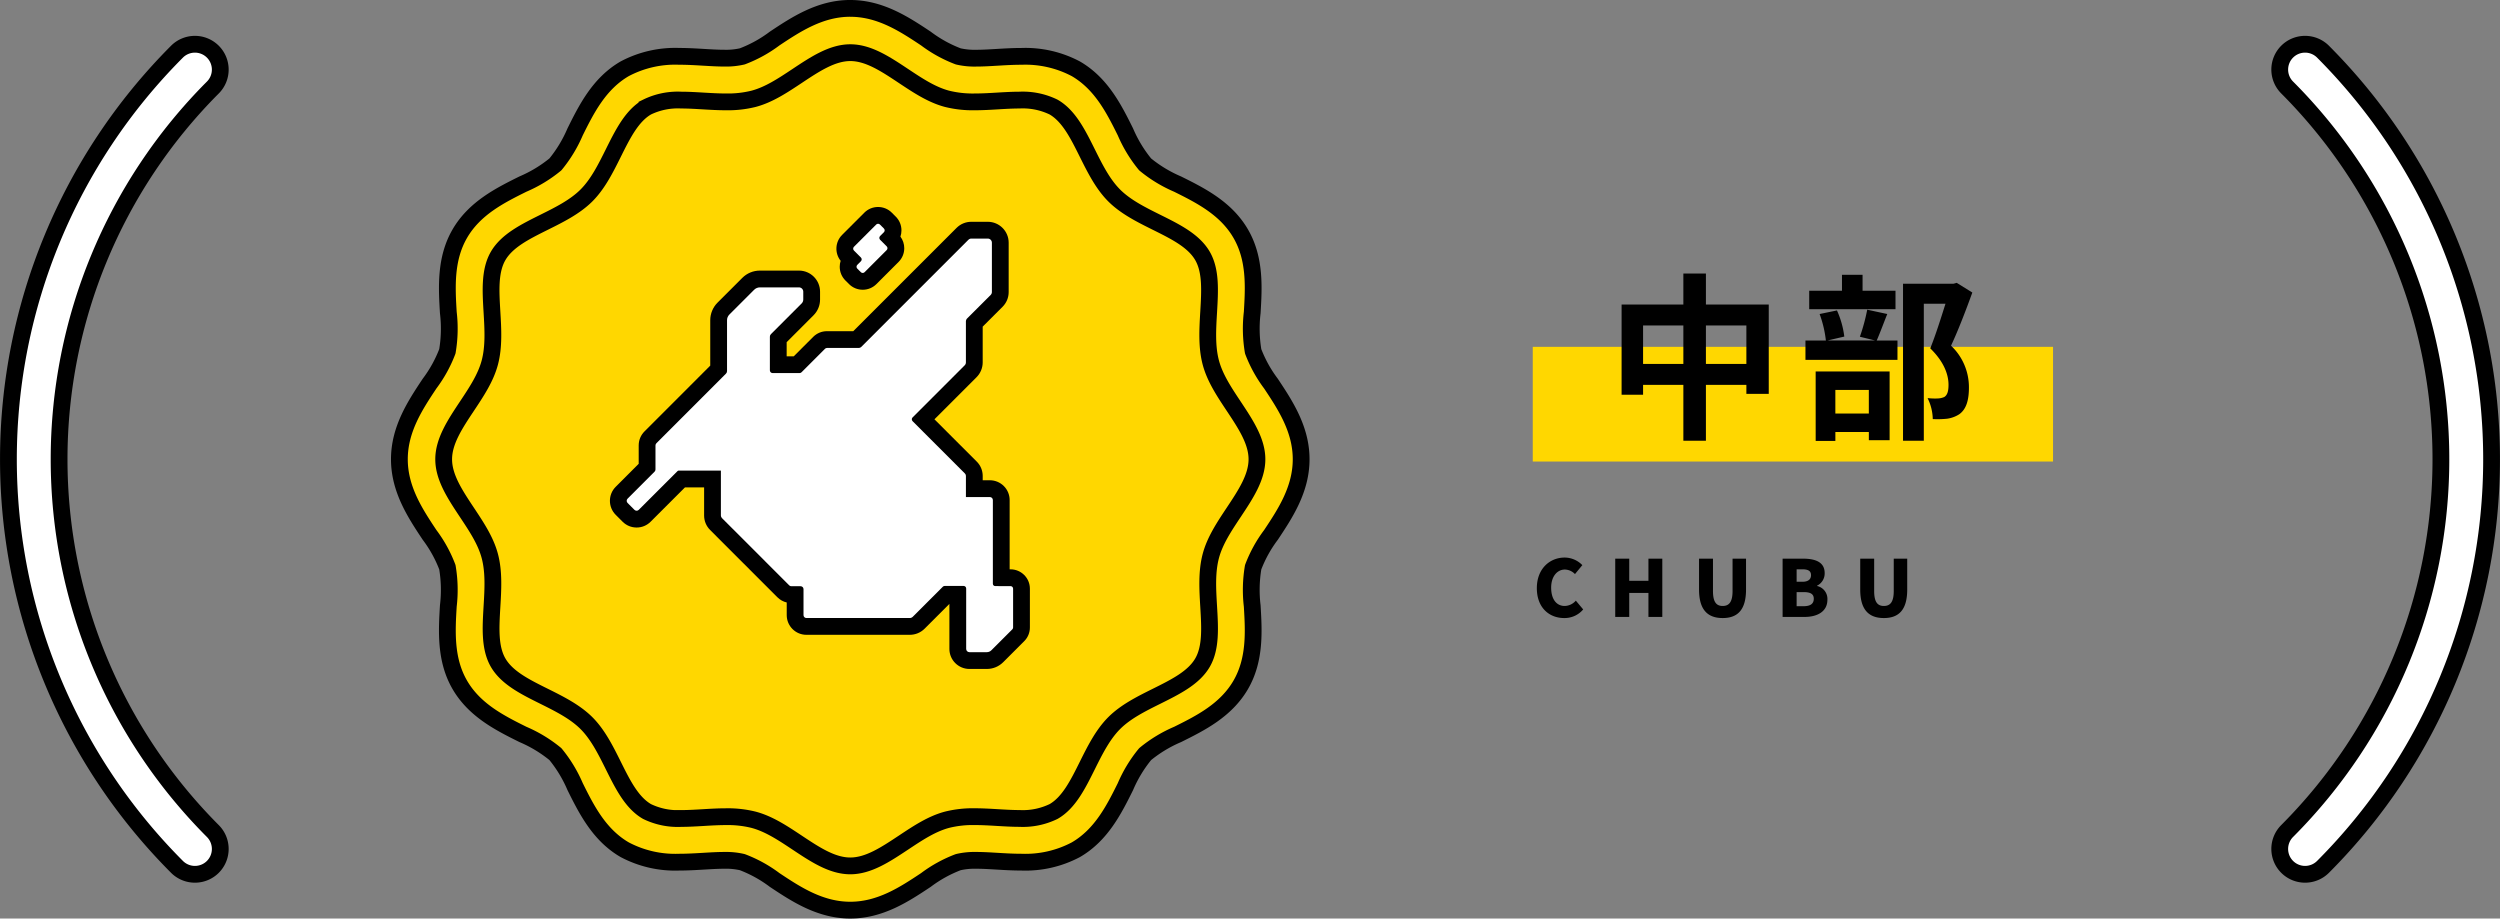
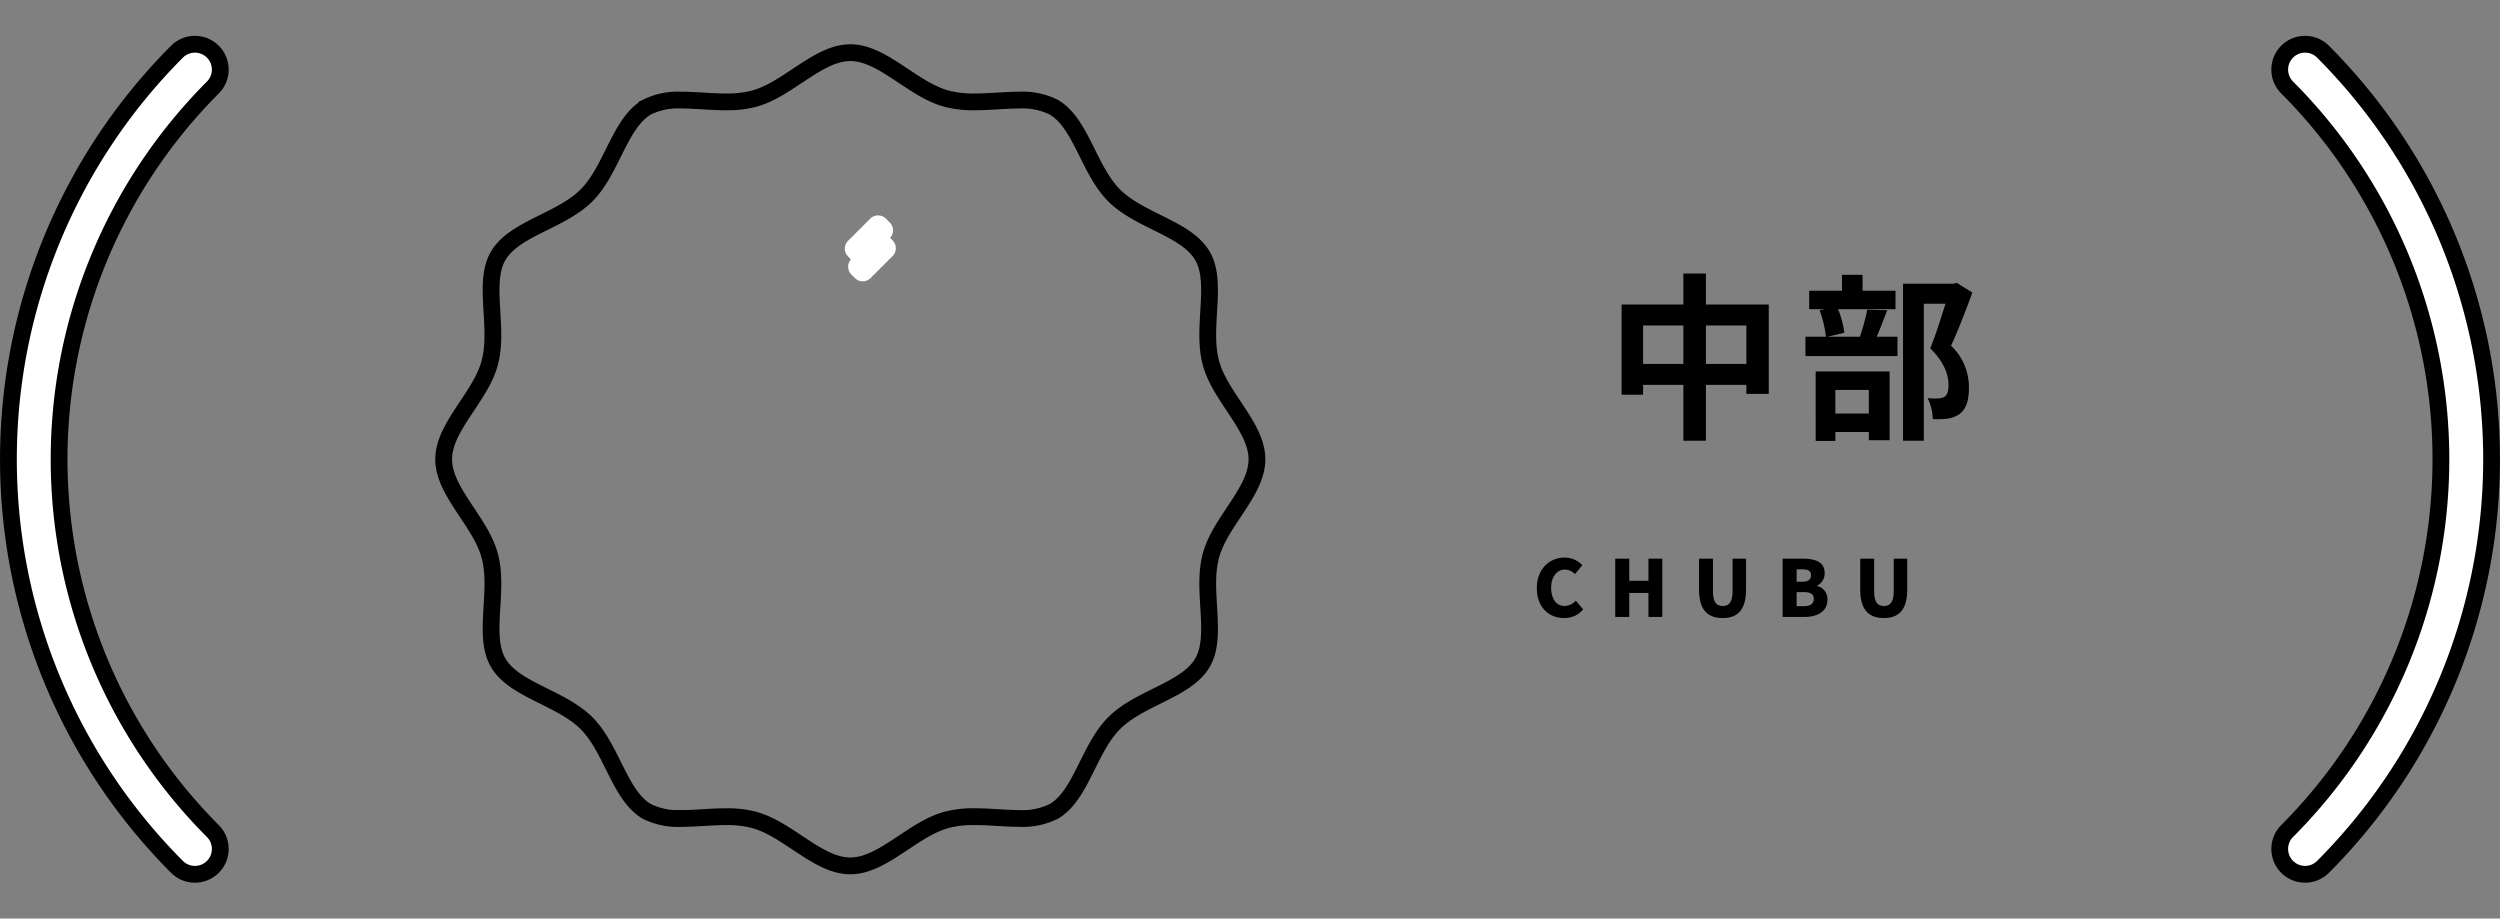
<svg xmlns="http://www.w3.org/2000/svg" width="446.867" height="164.187" viewBox="0 0 446.867 164.187">
  <rect x="0" y="0" width="446.867" height="164.187" fill="#808080" stroke="none" />
  <g id="グループ_5026" data-name="グループ 5026" transform="translate(-3895.5 -3372.97)">
-     <path id="パス_1931" data-name="パス 1931" d="M0,0H93V20.5H0Z" transform="translate(4169.475 3434.967)" fill="gold" />
-     <path id="パス_1932" data-name="パス 1932" d="M17.952-10.944v-6.88h7.232v6.88Zm-11.232,0v-6.88h7.2v6.88ZM17.952-21.568V-27.1H13.92v5.536H2.88V-5.44H6.72V-7.2h7.2V2.784h4.032V-7.2h7.232v1.6h4V-21.568ZM51.84-24.032H45.952V-26.88h-3.68v2.848H36.416v3.3H51.84ZM47.072-6.3V-2.08H41.088V-6.3Zm-9.5,9.12h3.52v-1.6h5.984V2.688h3.712V-9.6H37.568ZM46.784-20.64a33.508,33.508,0,0,1-1.312,4.832l2.72.672H39.68l3.008-.7a16.112,16.112,0,0,0-1.312-4.672l-3.1.64a20.184,20.184,0,0,1,1.12,4.736H35.744v3.456H52.192v-3.456H48.48c.544-1.216,1.184-2.976,1.888-4.736Zm16-4.8-.576.16H53.184V2.784H56.9V-21.7h3.872c-.768,2.432-1.792,5.7-2.72,7.968,2.56,2.5,3.264,4.8,3.264,6.528,0,1.088-.192,1.824-.768,2.176a3.231,3.231,0,0,1-1.184.256,12.094,12.094,0,0,1-1.792-.064A8.723,8.723,0,0,1,58.5-1.088a16.555,16.555,0,0,0,2.56-.064,5.383,5.383,0,0,0,2.176-.8c1.216-.864,1.728-2.432,1.728-4.768a10.215,10.215,0,0,0-3.2-7.488c1.28-2.72,2.688-6.4,3.808-9.5Z" transform="translate(4182.475 3448.967)" />
+     <path id="パス_1932" data-name="パス 1932" d="M17.952-10.944v-6.88h7.232v6.88Zm-11.232,0v-6.88h7.2v6.88ZM17.952-21.568V-27.1H13.92v5.536H2.88V-5.44H6.72V-7.2h7.2V2.784h4.032V-7.2h7.232v1.6h4V-21.568ZM51.84-24.032H45.952V-26.88h-3.68v2.848H36.416v3.3H51.84ZM47.072-6.3V-2.08H41.088V-6.3Zm-9.5,9.12h3.52v-1.6h5.984V2.688h3.712V-9.6H37.568ZM46.784-20.64a33.508,33.508,0,0,1-1.312,4.832H39.68l3.008-.7a16.112,16.112,0,0,0-1.312-4.672l-3.1.64a20.184,20.184,0,0,1,1.12,4.736H35.744v3.456H52.192v-3.456H48.48c.544-1.216,1.184-2.976,1.888-4.736Zm16-4.8-.576.16H53.184V2.784H56.9V-21.7h3.872c-.768,2.432-1.792,5.7-2.72,7.968,2.56,2.5,3.264,4.8,3.264,6.528,0,1.088-.192,1.824-.768,2.176a3.231,3.231,0,0,1-1.184.256,12.094,12.094,0,0,1-1.792-.064A8.723,8.723,0,0,1,58.5-1.088a16.555,16.555,0,0,0,2.56-.064,5.383,5.383,0,0,0,2.176-.8c1.216-.864,1.728-2.432,1.728-4.768a10.215,10.215,0,0,0-3.2-7.488c1.28-2.72,2.688-6.4,3.808-9.5Z" transform="translate(4182.475 3448.967)" />
    <path id="パス_1933" data-name="パス 1933" d="M5.614.2a4.335,4.335,0,0,0,3.4-1.54L7.7-2.912a2.707,2.707,0,0,1-1.988.952c-1.47,0-2.422-1.2-2.422-3.276C3.29-7.266,4.4-8.47,5.74-8.47a2.583,2.583,0,0,1,1.806.812l1.316-1.6A4.437,4.437,0,0,0,5.7-10.612c-2.646,0-4.97,1.988-4.97,5.46C.728-1.624,2.968.2,5.614.2ZM14.742,0h2.506V-4.284h3.43V0h2.478V-10.416H20.678v3.962h-3.43v-3.962H14.742ZM33.95.2c2.772,0,4.172-1.582,4.172-5.1v-5.516H35.714v5.782c0,1.974-.63,2.674-1.764,2.674s-1.736-.7-1.736-2.674v-5.782H29.722V-4.9C29.722-1.386,31.164.2,33.95.2ZM44.66,0h3.934c2.268,0,4.074-.952,4.074-3.08A2.363,2.363,0,0,0,50.82-5.53v-.056A2.433,2.433,0,0,0,52.178-7.84c0-2-1.722-2.576-3.878-2.576H44.66Zm2.506-6.286V-8.512H48.2c1.05,0,1.54.308,1.54,1.05,0,.714-.476,1.176-1.54,1.176Zm0,4.368v-2.52h1.246c1.218,0,1.82.336,1.82,1.19,0,.9-.616,1.33-1.82,1.33ZM62.762.2c2.772,0,4.172-1.582,4.172-5.1v-5.516H64.526v5.782c0,1.974-.63,2.674-1.764,2.674s-1.736-.7-1.736-2.674v-5.782H58.534V-4.9C58.534-1.386,59.976.2,62.762.2Z" transform="translate(4169.475 3483.244)" />
-     <path id="パス_1231" data-name="パス 1231" d="M-412,1629.538c5.4,0,9.71,2.864,13.517,5.39a23.359,23.359,0,0,0,5.777,3.188,12.82,12.82,0,0,0,3.214.321c1.161,0,2.4-.073,3.712-.152,1.412-.083,2.87-.171,4.353-.171a19.274,19.274,0,0,1,9.734,2.214c4.576,2.647,6.861,7.239,8.876,11.288a23.9,23.9,0,0,0,3.522,5.808,23.945,23.945,0,0,0,5.807,3.522c4.051,2.016,8.642,4.3,11.288,8.876,2.615,4.516,2.312,9.6,2.044,14.088a24.427,24.427,0,0,0,.169,6.925,23.455,23.455,0,0,0,3.188,5.778c2.526,3.806,5.39,8.119,5.39,13.517s-2.863,9.713-5.39,13.518a23.409,23.409,0,0,0-3.188,5.779,24.416,24.416,0,0,0-.169,6.924c.268,4.485.571,9.571-2.044,14.088-2.646,4.576-7.237,6.861-11.288,8.876a23.942,23.942,0,0,0-5.806,3.52,23.915,23.915,0,0,0-3.523,5.808c-2.016,4.051-4.3,8.642-8.876,11.29a19.273,19.273,0,0,1-9.734,2.213c-1.481,0-2.941-.086-4.351-.171-1.313-.078-2.553-.152-3.712-.152a12.814,12.814,0,0,0-3.215.322,23.388,23.388,0,0,0-5.779,3.189c-3.807,2.526-8.119,5.388-13.517,5.388s-9.711-2.862-13.517-5.388a23.419,23.419,0,0,0-5.78-3.189,12.8,12.8,0,0,0-3.213-.322c-1.161,0-2.4.075-3.712.152-1.41.084-2.87.171-4.351.171a19.268,19.268,0,0,1-9.734-2.215c-4.577-2.647-6.862-7.239-8.878-11.29a23.99,23.99,0,0,0-3.522-5.807,23.928,23.928,0,0,0-5.807-3.52c-4.051-2.016-8.642-4.3-11.29-8.876-2.612-4.516-2.31-9.6-2.044-14.087a24.272,24.272,0,0,0-.169-6.926,23.392,23.392,0,0,0-3.188-5.78c-2.526-3.806-5.39-8.119-5.39-13.517s2.863-9.71,5.39-13.516a23.456,23.456,0,0,0,3.188-5.779,24.293,24.293,0,0,0,.169-6.928c-.267-4.485-.568-9.569,2.044-14.085,2.647-4.577,7.239-6.862,11.29-8.878a23.977,23.977,0,0,0,5.808-3.521,24.009,24.009,0,0,0,3.521-5.807c2.016-4.051,4.3-8.642,8.878-11.29a19.269,19.269,0,0,1,9.734-2.214c1.482,0,2.941.087,4.353.171,1.313.079,2.55.152,3.712.152a12.8,12.8,0,0,0,3.212-.321,23.369,23.369,0,0,0,5.78-3.188c3.806-2.526,8.119-5.39,13.517-5.39" transform="translate(4459.485 1744.932)" fill="gold" stroke="#000" stroke-linecap="round" stroke-linejoin="round" stroke-width="3" />
    <path id="パス_1233" data-name="パス 1233" d="M-414.912,1779.9c-3.233,0-6.279-2.021-9.5-4.162-2.593-1.722-5.043-3.349-7.767-4.078a19.044,19.044,0,0,0-4.975-.555c-1.351,0-2.734.082-4.07.163-1.38.081-2.651.156-3.9.156a12.571,12.571,0,0,1-6.129-1.25c-2.707-1.567-4.319-4.8-6.025-8.229-1.356-2.725-2.749-5.523-4.794-7.565s-4.85-3.44-7.56-4.79c-3.426-1.7-6.662-3.316-8.229-6.023-1.535-2.653-1.323-6.23-1.1-10.017.183-3.05.372-6.206-.392-9.06-.726-2.718-2.349-5.163-4.068-7.753-2.151-3.24-4.172-6.285-4.172-9.517s2.021-6.276,4.162-9.5c1.729-2.6,3.351-5.049,4.077-7.766.764-2.856.574-6.012.392-9.064-.226-3.786-.438-7.363,1.1-10.015,1.567-2.708,4.8-4.318,8.229-6.025,2.71-1.348,5.512-2.742,7.561-4.79s3.436-4.839,4.783-7.543c1.716-3.447,3.327-6.684,6.033-8.249a12.565,12.565,0,0,1,6.131-1.252c1.252,0,2.526.077,3.874.156s2.741.163,4.1.163a19.033,19.033,0,0,0,4.972-.554c2.725-.729,5.176-2.356,7.77-4.079,3.226-2.14,6.27-4.162,9.5-4.162s6.279,2.023,9.5,4.164c2.593,1.722,5.043,3.349,7.766,4.076a19,19,0,0,0,4.977.555c1.352,0,2.736-.082,4.075-.162,1.38-.082,2.649-.157,3.9-.157a12.554,12.554,0,0,1,6.128,1.252c2.708,1.567,4.32,4.8,6.023,8.227,1.352,2.715,2.748,5.517,4.793,7.564s4.853,3.443,7.564,4.792c3.426,1.7,6.662,3.315,8.227,6.022,1.533,2.653,1.322,6.23,1.1,10.018-.181,3.057-.369,6.209.39,9.056.732,2.729,2.357,5.177,4.079,7.77,2.141,3.226,4.163,6.272,4.163,9.5s-2.021,6.279-4.163,9.5c-1.721,2.594-3.348,5.042-4.077,7.767-.761,2.85-.573,6-.392,9.052.226,3.8.438,7.374-1.094,10.024-1.567,2.71-4.8,4.32-8.229,6.025-2.711,1.349-5.515,2.743-7.561,4.791s-3.443,4.848-4.793,7.56c-1.706,3.431-3.316,6.666-6.025,8.233a12.577,12.577,0,0,1-6.129,1.25c-1.26,0-2.6-.08-3.888-.156-1.349-.081-2.732-.163-4.082-.163a19.073,19.073,0,0,0-4.978.555c-2.723.729-5.173,2.356-7.767,4.079C-408.633,1777.876-411.68,1779.9-414.912,1779.9Z" transform="translate(4462.399 1747.846)" fill="none" stroke="#000" stroke-miterlimit="10" stroke-width="3" />
    <path id="パス_1726" data-name="パス 1726" d="M-872.811,2937.991a4.52,4.52,0,0,1-3.2-1.327,103.15,103.15,0,0,1,0-145.713,4.532,4.532,0,0,1,6.409,0,4.533,4.533,0,0,1,0,6.409,94.079,94.079,0,0,0,0,132.9,4.53,4.53,0,0,1,0,6.407A4.52,4.52,0,0,1-872.811,2937.991Z" transform="translate(4803.147 591.256)" fill="#fff" stroke="#000" stroke-width="3" />
    <path id="パス_1733" data-name="パス 1733" d="M-872.811,2937.991a4.52,4.52,0,0,1-3.2-1.327,103.15,103.15,0,0,1,0-145.713,4.532,4.532,0,0,1,6.409,0,4.533,4.533,0,0,1,0,6.409,94.079,94.079,0,0,0,0,132.9,4.53,4.53,0,0,1,0,6.407A4.52,4.52,0,0,1-872.811,2937.991Z" transform="translate(3434.72 6318.871) rotate(180)" fill="#fff" stroke="#000" stroke-width="3" />
    <g id="パス_1735" data-name="パス 1735" transform="translate(3565.561 -188.701)" fill="#fff" stroke-linecap="round" stroke-linejoin="round">
      <path d="M 484.148 3611.962 C 483.622 3611.962 483.127 3611.757 482.755 3611.385 L 482.114 3610.744 C 481.742 3610.372 481.537 3609.877 481.537 3609.351 C 481.537 3608.86 481.715 3608.397 482.04 3608.036 L 481.516 3607.512 C 480.751 3606.745 480.75 3605.496 481.515 3604.728 L 485.498 3600.745 C 485.871 3600.373 486.366 3600.168 486.892 3600.168 C 487.417 3600.168 487.912 3600.373 488.284 3600.745 L 488.995 3601.455 C 489.366 3601.826 489.572 3602.322 489.572 3602.848 C 489.572 3603.352 489.384 3603.826 489.042 3604.192 L 489.495 3604.645 C 489.867 3605.017 490.072 3605.513 490.072 3606.04 C 490.072 3606.567 489.866 3607.062 489.492 3607.434 L 485.542 3611.385 C 485.169 3611.757 484.675 3611.962 484.148 3611.962 Z" stroke="none" />
-       <path d="M 484.148 3610.462 C 484.269 3610.462 484.389 3610.416 484.481 3610.324 L 488.434 3606.371 C 488.618 3606.188 488.618 3605.89 488.434 3605.706 L 487.254 3604.526 C 487.07 3604.342 487.07 3604.044 487.254 3603.86 L 487.934 3603.181 C 488.118 3602.997 488.118 3602.699 487.934 3602.515 L 487.224 3601.806 C 487.04 3601.622 486.743 3601.622 486.559 3601.806 L 482.578 3605.786 C 482.395 3605.971 482.395 3606.268 482.578 3606.452 L 483.826 3607.701 C 484.009 3607.885 484.009 3608.183 483.825 3608.367 L 483.175 3609.018 C 482.991 3609.201 482.991 3609.5 483.175 3609.683 L 483.815 3610.324 C 483.907 3610.416 484.028 3610.462 484.148 3610.462 M 484.148 3613.462 C 483.221 3613.462 482.35 3613.101 481.694 3612.445 L 481.053 3611.805 C 480.398 3611.149 480.037 3610.278 480.037 3609.351 C 480.037 3608.985 480.093 3608.627 480.202 3608.289 C 479.112 3606.93 479.196 3604.931 480.453 3603.669 C 480.454 3603.668 480.455 3603.667 480.457 3603.665 L 484.437 3599.685 C 485.094 3599.029 485.965 3598.668 486.892 3598.668 C 487.818 3598.668 488.689 3599.029 489.344 3599.683 L 490.055 3600.395 C 490.71 3601.049 491.072 3601.92 491.072 3602.848 C 491.072 3603.235 491.009 3603.612 490.888 3603.968 C 491.332 3604.563 491.572 3605.284 491.572 3606.041 C 491.571 3606.968 491.21 3607.838 490.555 3608.493 L 486.603 3612.445 C 485.947 3613.101 485.075 3613.462 484.148 3613.462 Z" stroke="none" fill="#000" />
    </g>
    <g id="パス_1736" data-name="パス 1736" transform="translate(3606.655 -191.388)" fill="#fff" stroke-linecap="round" stroke-linejoin="round">
-       <path d="M 465.24 3682.431 L 462.122 3682.431 C 460.977 3682.431 460.046 3681.5 460.046 3680.355 L 460.047 3670.593 L 458.135 3670.593 L 453.062 3675.666 C 452.632 3676.094 452.065 3676.329 451.462 3676.329 L 446.064 3676.329 L 443.677 3676.329 L 432.986 3676.329 C 431.874 3676.329 430.97 3675.424 430.97 3674.312 L 430.97 3670.645 L 430.285 3670.645 C 429.747 3670.645 429.241 3670.435 428.86 3670.055 L 422.748 3663.942 L 422.74 3663.934 L 420.03 3661.224 L 416.834 3658.028 C 416.426 3657.62 416.202 3657.078 416.202 3656.501 L 416.202 3649.976 L 410.662 3649.976 L 404.08 3656.554 C 403.696 3656.939 403.184 3657.152 402.638 3657.152 C 402.092 3657.152 401.579 3656.939 401.194 3656.552 L 399.961 3655.319 C 399.166 3654.523 399.167 3653.23 399.961 3652.435 L 404.51 3647.883 L 404.51 3643.973 C 404.51 3643.437 404.728 3642.911 405.108 3642.531 L 413.231 3634.405 C 413.236 3634.4 413.241 3634.395 413.246 3634.389 L 413.256 3634.378 L 413.267 3634.367 L 417.3 3630.333 L 417.3 3621.587 C 417.3 3620.819 417.612 3620.067 418.155 3619.524 L 422.585 3615.094 C 423.146 3614.533 423.891 3614.225 424.683 3614.225 L 431.657 3614.225 C 432.909 3614.225 433.927 3615.243 433.927 3616.495 L 433.927 3617.901 C 433.927 3618.564 433.669 3619.187 433.2 3619.655 L 427.958 3624.898 L 427.958 3626.667 L 427.958 3629.547 L 431.349 3629.546 L 435.257 3625.639 C 435.635 3625.262 436.135 3625.055 436.666 3625.055 L 440.126 3625.055 L 441.987 3625.055 L 460.885 3606.157 C 461.308 3605.734 461.869 3605.502 462.465 3605.502 L 465.408 3605.502 C 466.64 3605.502 467.642 3606.504 467.642 3607.737 L 467.642 3616.557 C 467.642 3617.153 467.41 3617.714 466.988 3618.136 L 462.998 3622.123 L 462.998 3629.138 C 462.998 3629.728 462.758 3630.304 462.341 3630.72 L 456.553 3636.508 L 456.536 3636.525 L 456.535 3636.526 L 453.754 3639.307 L 462.388 3647.94 C 462.776 3648.328 463 3648.867 463 3649.419 L 463 3651.703 L 465.779 3651.703 C 466.902 3651.703 467.816 3652.617 467.816 3653.74 L 467.816 3658.375 L 467.816 3662.765 L 467.816 3663.878 L 467.816 3667.622 L 469.479 3667.623 C 470.558 3667.625 471.434 3668.503 471.434 3669.579 L 471.434 3676.519 C 471.434 3677.042 471.231 3677.533 470.862 3677.903 L 467.105 3681.659 C 466.605 3682.157 465.943 3682.431 465.24 3682.431 Z" stroke="none" />
-       <path d="M 465.24 3680.931 C 465.542 3680.931 465.831 3680.811 466.044 3680.598 L 469.8 3676.843 C 469.886 3676.757 469.934 3676.64 469.934 3676.519 L 469.934 3669.579 C 469.934 3669.327 469.73 3669.124 469.478 3669.123 L 466.763 3669.121 C 466.5 3669.121 466.316 3668.95 466.316 3668.687 L 466.316 3653.74 C 466.316 3653.444 466.076 3653.203 465.779 3653.203 L 461.5 3653.203 L 461.5 3649.419 C 461.5 3649.262 461.438 3649.111 461.327 3649 L 451.972 3639.646 C 451.791 3639.465 451.77 3639.158 451.962 3638.977 L 461.282 3629.657 C 461.42 3629.52 461.498 3629.333 461.498 3629.138 L 461.498 3621.772 C 461.498 3621.629 461.567 3621.439 461.666 3621.332 L 465.927 3617.077 C 466.065 3616.938 466.142 3616.752 466.142 3616.557 L 466.142 3607.737 C 466.142 3607.331 465.813 3607.002 465.408 3607.002 L 462.465 3607.002 C 462.271 3607.002 462.084 3607.08 461.946 3607.217 L 442.824 3626.339 C 442.686 3626.478 442.499 3626.555 442.305 3626.555 L 436.666 3626.555 C 436.535 3626.555 436.41 3626.607 436.317 3626.699 L 432.115 3630.901 C 432.022 3630.994 431.897 3631.046 431.766 3631.046 L 426.951 3631.047 C 426.678 3631.047 426.458 3630.826 426.458 3630.553 L 426.458 3624.535 C 426.458 3624.369 426.523 3624.21 426.641 3624.093 L 432.14 3618.593 C 432.324 3618.41 432.427 3618.161 432.427 3617.901 L 432.427 3616.495 C 432.427 3616.07 432.082 3615.725 431.657 3615.725 L 424.683 3615.725 C 424.294 3615.725 423.921 3615.879 423.646 3616.154 L 419.215 3620.585 C 418.949 3620.851 418.8 3621.211 418.8 3621.587 L 418.8 3630.695 C 418.8 3630.861 418.734 3631.02 418.617 3631.137 L 414.328 3635.428 C 414.324 3635.432 414.32 3635.438 414.315 3635.442 L 406.169 3643.591 C 406.068 3643.693 406.01 3643.83 406.01 3643.973 L 406.01 3648.28 C 406.01 3648.423 405.954 3648.561 405.853 3648.661 L 401.022 3653.496 C 400.811 3653.706 400.811 3654.048 401.022 3654.259 L 402.256 3655.493 C 402.467 3655.704 402.809 3655.704 403.019 3655.493 L 409.959 3648.558 C 410.011 3648.505 410.083 3648.476 410.158 3648.476 L 417.702 3648.476 L 417.702 3656.501 C 417.702 3656.676 417.771 3656.844 417.895 3656.968 L 429.92 3668.993 C 430.017 3669.09 430.148 3669.145 430.285 3669.145 L 431.954 3669.145 C 432.239 3669.145 432.47 3669.375 432.47 3669.661 L 432.47 3674.312 C 432.47 3674.598 432.701 3674.829 432.986 3674.829 L 451.462 3674.829 C 451.664 3674.829 451.858 3674.748 452.001 3674.606 L 457.38 3669.227 C 457.465 3669.141 457.582 3669.093 457.702 3669.093 L 461.09 3669.093 C 461.342 3669.093 461.547 3669.298 461.547 3669.55 L 461.546 3680.355 C 461.546 3680.673 461.804 3680.931 462.122 3680.931 L 465.24 3680.931 M 465.24 3683.931 L 462.122 3683.931 C 460.15 3683.931 458.546 3682.327 458.546 3680.355 L 458.547 3672.303 L 454.122 3676.727 C 454.121 3676.729 454.12 3676.73 454.118 3676.731 C 453.408 3677.439 452.464 3677.829 451.462 3677.829 L 432.986 3677.829 C 431.047 3677.829 429.47 3676.251 429.47 3674.312 L 429.47 3672.05 C 428.843 3671.902 428.267 3671.583 427.8 3671.116 L 421.69 3665.005 C 421.686 3665.001 421.682 3664.998 421.679 3664.995 L 415.774 3659.089 C 415.082 3658.396 414.702 3657.478 414.702 3656.501 L 414.702 3651.476 L 411.283 3651.476 L 405.14 3657.615 C 404.472 3658.284 403.583 3658.652 402.638 3658.652 C 401.692 3658.652 400.803 3658.283 400.135 3657.615 L 398.9 3656.38 C 397.521 3654.998 397.522 3652.754 398.9 3651.375 L 403.01 3647.261 L 403.01 3643.973 C 403.01 3643.028 403.378 3642.14 404.047 3641.471 L 412.155 3633.36 C 412.158 3633.357 412.16 3633.354 412.163 3633.351 C 412.178 3633.336 412.192 3633.321 412.206 3633.307 L 415.8 3629.712 L 415.8 3621.587 C 415.8 3620.424 416.272 3619.285 417.094 3618.463 L 421.525 3614.033 C 422.369 3613.189 423.49 3612.725 424.683 3612.725 L 431.657 3612.725 C 433.736 3612.725 435.427 3614.416 435.427 3616.495 L 435.427 3617.901 C 435.427 3618.965 435.012 3619.964 434.26 3620.716 L 429.458 3625.519 L 429.458 3628.046 L 430.728 3628.046 L 434.196 3624.578 C 434.859 3623.917 435.735 3623.555 436.666 3623.555 L 441.365 3623.555 L 459.824 3605.096 C 460.532 3604.39 461.469 3604.002 462.465 3604.002 L 465.408 3604.002 C 467.467 3604.002 469.142 3605.677 469.142 3607.737 L 469.142 3616.557 C 469.142 3617.553 468.754 3618.49 468.05 3619.196 L 464.498 3622.744 L 464.498 3629.138 C 464.498 3630.122 464.099 3631.084 463.404 3631.779 L 457.614 3637.568 C 457.61 3637.573 457.606 3637.576 457.602 3637.581 L 455.875 3639.307 L 463.448 3646.879 C 464.116 3647.545 464.5 3648.471 464.5 3649.419 L 464.5 3650.203 L 465.779 3650.203 C 467.729 3650.203 469.316 3651.79 469.316 3653.74 L 469.316 3666.123 L 469.48 3666.123 C 471.386 3666.127 472.934 3667.677 472.934 3669.579 L 472.934 3676.519 C 472.934 3677.442 472.575 3678.31 471.923 3678.962 L 468.165 3682.72 C 467.381 3683.502 466.343 3683.931 465.24 3683.931 Z" stroke="none" fill="#000" />
-     </g>
+       </g>
  </g>
</svg>